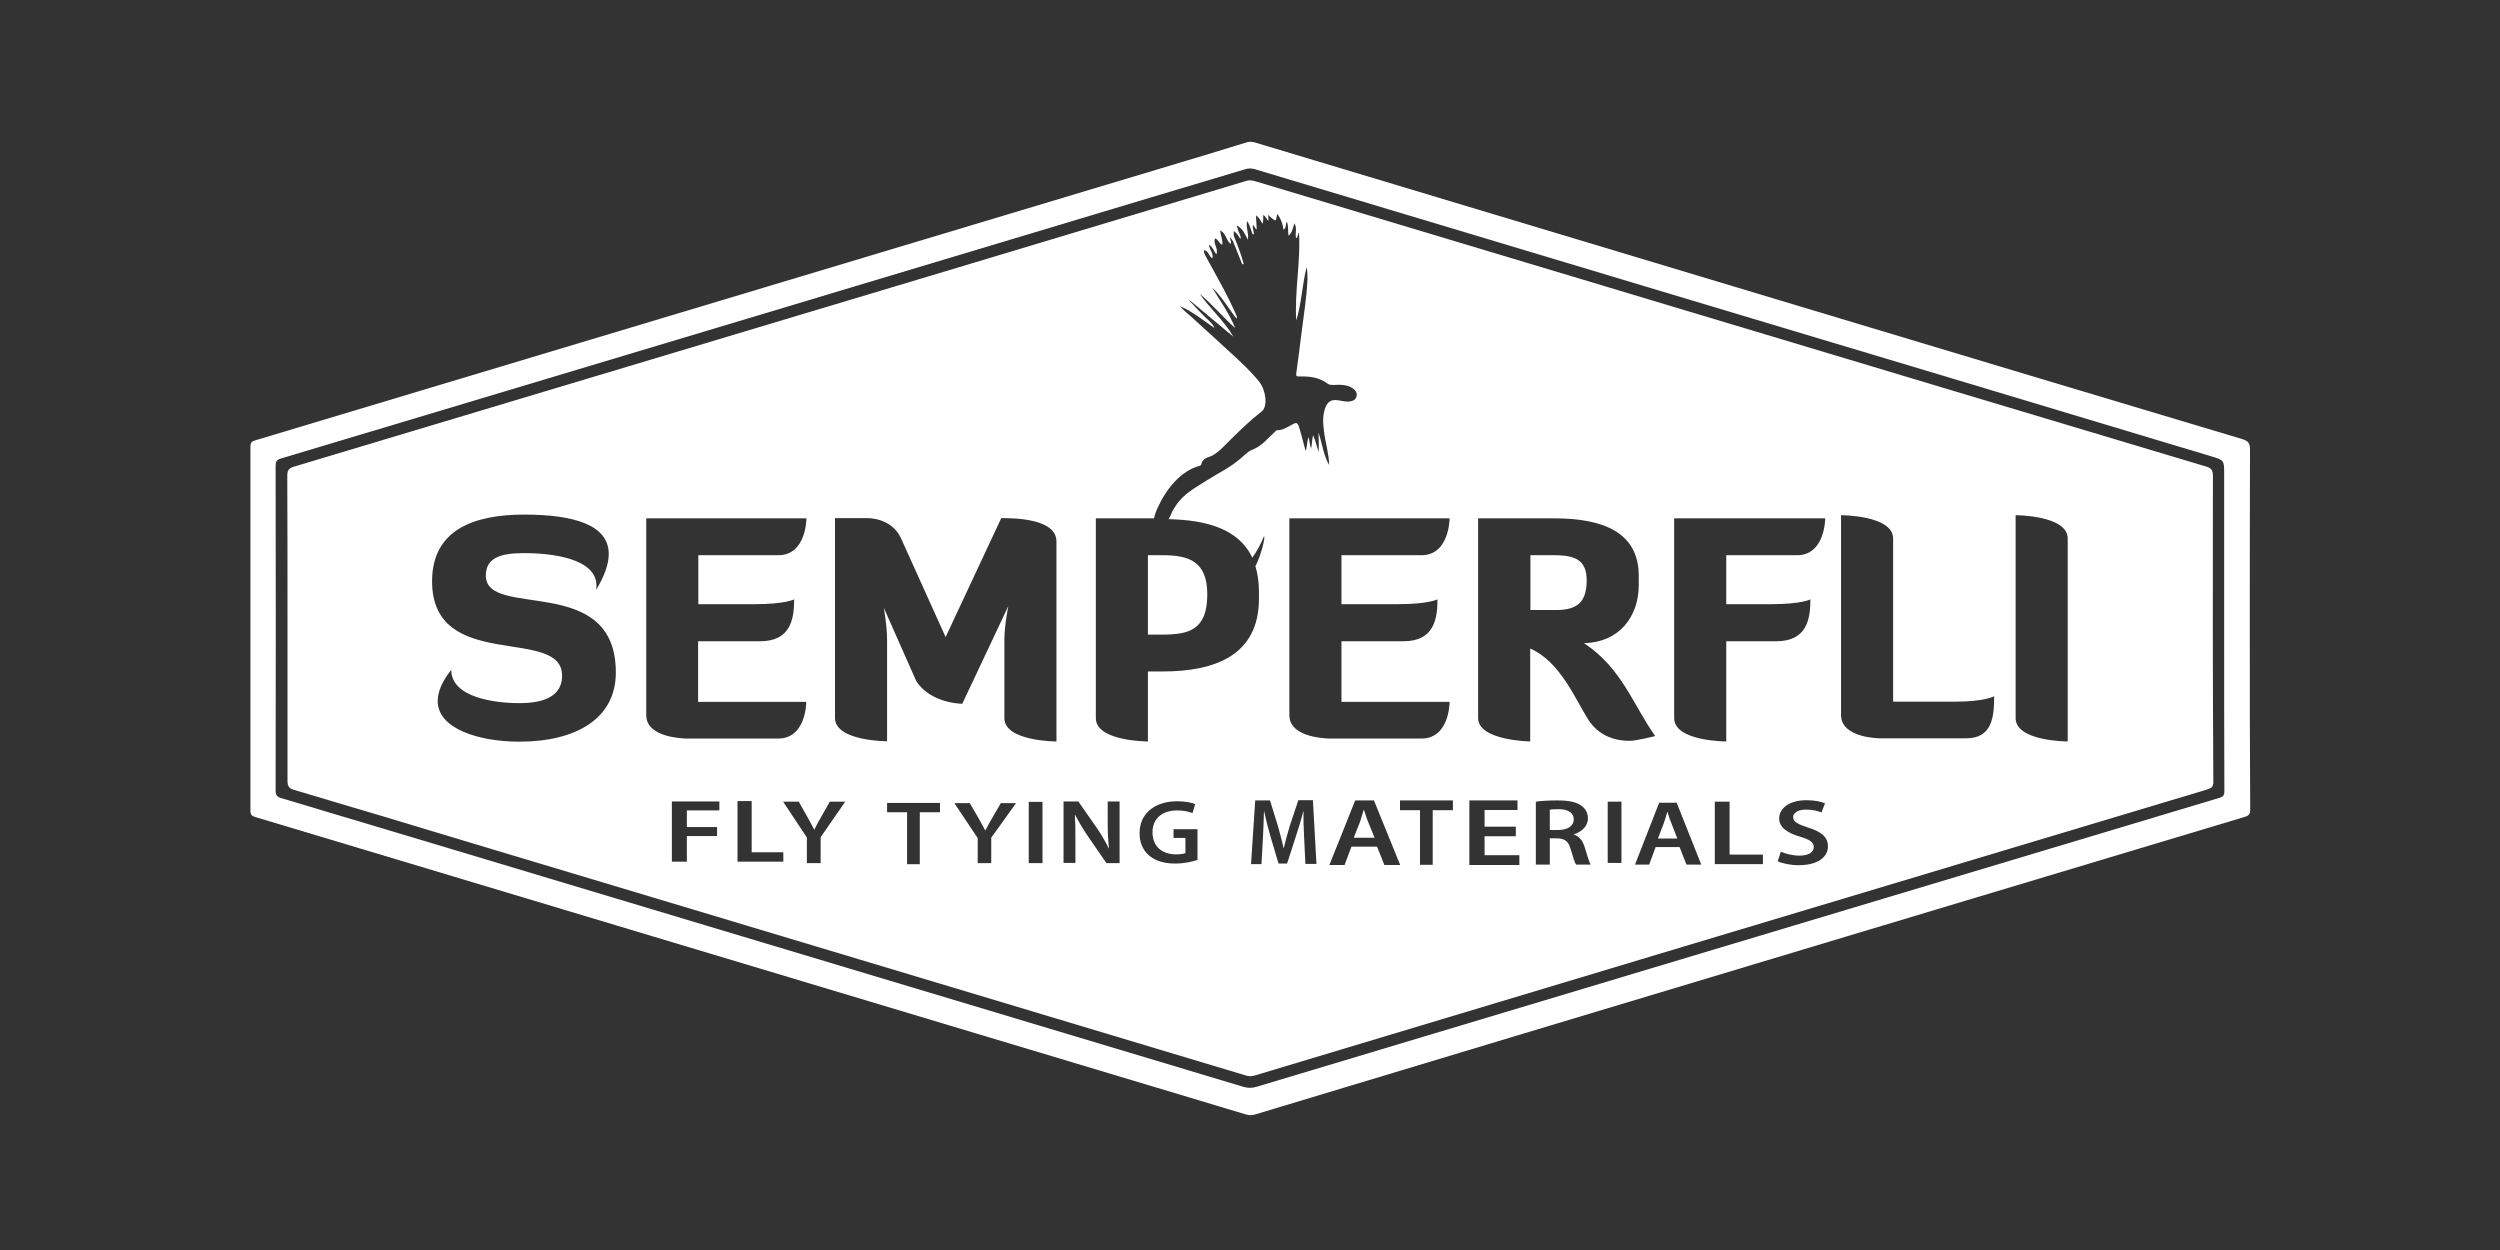
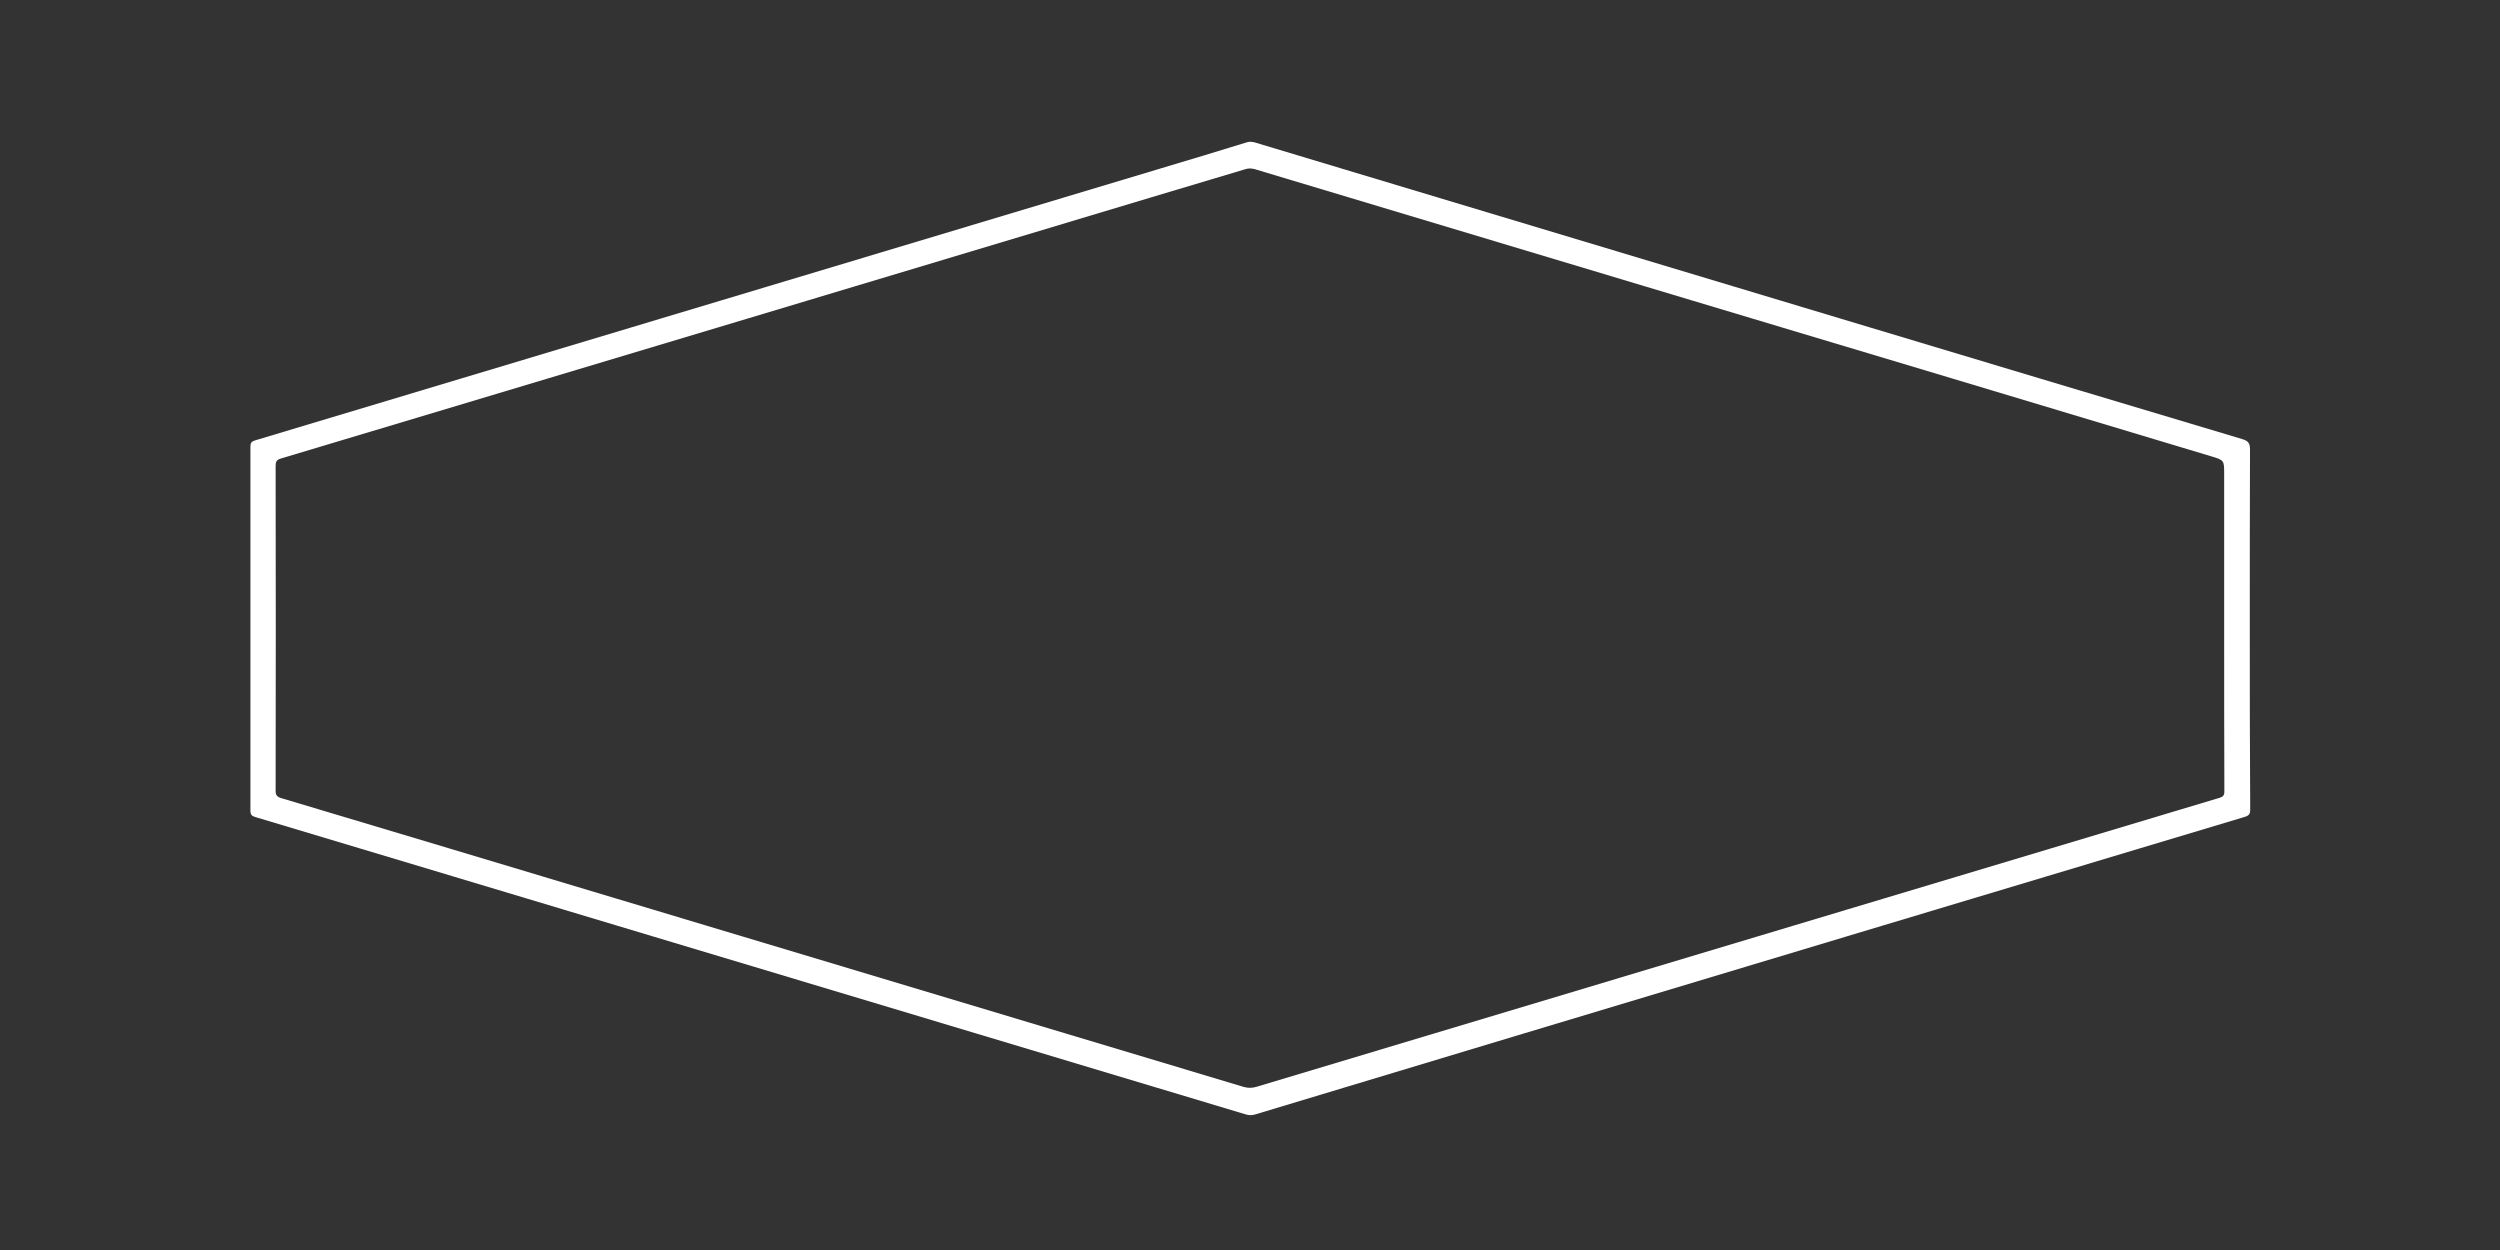
<svg xmlns="http://www.w3.org/2000/svg" version="1.1" id="レイヤー_1" x="0" y="0" viewBox="0 0 120 60" style="enable-background:new 0 0 120 60" xml:space="preserve">
  <rect x="0" y="0" width="120" height="60" fill="#333333" stroke="none" />
  <style>.st0{fill:#fff}.st2{fill:none}</style>
-   <path class="st0" d="M74.81 38.84c-.22 0-.35.01-.42.03v.97h.4c.46 0 .75-.2.75-.5 0-.34-.29-.5-.73-.5zM80.04 38.97h-.01c-.05.17-.11.38-.17.55l-.28.73h.93l-.28-.73c-.08-.18-.14-.38-.19-.55zM65.47 38.87h-.01c-.06.18-.12.4-.18.58l-.3.76h1l-.31-.76c-.08-.19-.14-.4-.2-.58zM74.61 26.65h-1.15v2.63h1.26c1.06 0 1.44-.46 1.44-1.42 0-.95-.51-1.21-1.55-1.21zM55.81 26.65h-.71v3.81h.71c1.25 0 2.14-.22 2.14-1.93 0-1.59-.89-1.88-2.14-1.88z" />
  <path d="M107.99 30.16c0-2.86 0-5.72.01-8.58 0-.29-.07-.41-.36-.5-6.43-1.92-12.85-3.85-19.27-5.78-9.38-2.82-18.76-5.64-28.13-8.46-.14-.04-.28-.05-.42 0-.69.21-1.37.42-2.06.63-6.97 2.09-13.94 4.19-20.91 6.28-8.2 2.46-16.41 4.93-24.61 7.39-.17.05-.22.12-.22.3v17.47c0 .19.06.26.24.31 6.38 1.91 12.75 3.83 19.12 5.74 9.47 2.84 18.94 5.69 28.41 8.53.16.05.31.05.47 0l12.84-3.87c11.55-3.47 23.1-6.95 34.65-10.41.2-.06.26-.14.26-.35-.02-2.91-.02-5.81-.02-8.7zm-1.5 8.15c-5.96 1.79-11.91 3.57-17.87 5.36-9.44 2.83-18.88 5.67-28.32 8.5-.21.06-.4.06-.61 0l-30.18-9.06c-5.34-1.6-10.67-3.21-16.01-4.8-.2-.06-.27-.14-.27-.35.01-5.2.01-10.4 0-15.61 0-.19.05-.28.25-.34 13.94-4.18 27.88-8.36 41.82-12.55 1.49-.45 2.99-.89 4.48-1.34.16-.05.3-.04.45 0 6.99 2.1 13.99 4.2 20.98 6.3 8.31 2.49 16.61 4.98 24.92 7.48.63.19.63.19.63.85v7.43c0 2.61 0 5.21.01 7.82 0 .22-.11.26-.28.31z" style="fill-rule:evenodd;clip-rule:evenodd;fill:#fff" />
-   <path class="st2" d="m62.31 38.42-.41 1.23c-.11.36-.21.74-.29 1.07h-.01c-.07-.34-.17-.7-.27-1.06l-.38-1.23h-.71l-.2 3.06h.5l.07-1.23c.02-.42.04-.9.05-1.3h.01c.08.38.18.8.3 1.19l.39 1.31h.41l.43-1.33c.13-.39.25-.8.35-1.17h.01c0 .41.02.89.03 1.28l.06 1.25h.52L63 38.43h-.69zM49.39 38.48h.66v2.94h-.66zM56.33 40.22h.57v.73c-.08.03-.24.06-.45.06-.67 0-1.13-.4-1.13-1.06 0-.68.49-1.05 1.18-1.05.34 0 .56.06.74.13l.13-.43c-.15-.07-.46-.14-.86-.14-1.07 0-1.81.6-1.81 1.52 0 .44.16.83.45 1.08.31.27.72.39 1.27.39.43 0 .84-.1 1.05-.17V39.8h-1.15v.42zM47.6 39.28c-.12.21-.22.39-.31.57h-.01c-.09-.2-.18-.36-.31-.57l-.43-.74h-.74l1.12 1.68v1.2h.65V40.2l1.18-1.67h-.73l-.42.75zM48.07 24.88l-2.67 5.71-2.14-4.74c-.45-.99-1.54-.97-1.63-.97h-1.54v9.59c0 1.12 2.5 1.12 2.5 1.12v-4.87c0-.71-.16-1.54-.16-1.54l1.56 3.52c.7 1.09 2.21 1.09 2.21 1.09l2.21-4.69s-.19.92-.19 1.63v3.75c0 1.12 2.5 1.12 2.5 1.12V26c-.01-1.12-2.1-1.12-2.65-1.12zM37.36 35.44c1.32 0 1.35-1.66 1.35-1.76h-5.19v-2.91h2.97c1.44 0 1.64-1 1.64-2.01 0 0-.44.23-1.87.23h-2.73v-2.35h3.84c1.35 0 1.35-1.77 1.35-1.77h-7.69v9.45c0 1.12 1.87 1.12 1.87 1.12h4.46zM32.25 41.36h.72v-1.23h1.46v-.43h-1.46v-.8h1.56v-.43h-2.28zM42.58 38.99h.96v2.49h.61v-2.49h.97v-.45h-2.54zM23.33 27.63c0-.89.77-1.08 1.85-1.08 1.37 0 3.46.26 3.46 1.56 0 .06 0 .13-.01.2.41-.68.6-1.25.6-1.72 0-1.4-1.69-1.89-4.06-1.89-2.43 0-4.42.74-4.42 3.2 0 4.42 6.24 2.14 6.24 4.53 0 .86-.64 1.32-2.05 1.32-1.22 0-3.27-.28-3.27-1.6-.47.58-.65 1.08-.65 1.5 0 1.35 2.02 1.95 3.92 1.95 2.72 0 4.64-1.12 4.64-3.34-.01-4.79-6.25-2.51-6.25-4.63zM36.07 38.45h-.67v2.91h2.2v-.44h-1.53zM39.41 39.24c-.12.21-.22.4-.31.58h-.01c-.1-.2-.19-.37-.31-.58l-.43-.76h-.75l1.14 1.72v1.23h.66v-1.24l1.19-1.7h-.74l-.44.75zM53.17 39.51c0 .45.02.83.06 1.22h-.01c-.16-.32-.35-.66-.58-.99l-.88-1.26h-.71v2.95h.57v-1.05c0-.49-.01-.87-.03-1.25h.02c.17.33.39.69.61 1.02l.89 1.29h.64v-2.95h-.57v1.02zM79.64 38.54l-1.16 2.96h.68l.31-.84h1.15l.33.84h.71l-1.18-2.96zM86.9 28.77s-.44.23-1.87.23h-2.17v-2.35h3.4c1.35 0 1.35-1.77 1.35-1.77h-7.25v9.59c0 1.12 2.5 1.12 2.5 1.12v-4.81h2.4c1.44 0 1.64-1 1.64-2.01zM69.58 33.69h-5.19v-2.91h2.97c1.44 0 1.64-1 1.64-2.01 0 0-.44.23-1.88.23h-2.73v-2.35h3.84c1.35 0 1.35-1.77 1.35-1.77h-7.69v9.45c0 1.12 1.87 1.12 1.87 1.12h4.46c1.33-.01 1.36-1.66 1.36-1.76zM76.03 30.87c1.69-.03 2.63-1.26 2.63-2.79v-.44c0-2.09-1.7-2.76-4.06-2.76h-3.65v9.59c0 1.08 2.5 1.12 2.5 1.12v-4.46c1.44.62 2.18 2.46 2.78 3.4.52.84 1.37 1.03 1.98 1.03.35 0 1.24-.23 1.24-.23-1.08-1.53-1.59-3.26-3.42-4.46zM77.18 38.48h.66v2.94h-.66zM86.79 39.73c-.5-.16-.71-.26-.71-.5 0-.17.19-.36.62-.36.35 0 .61.09.74.14l.17-.44c-.19-.08-.49-.15-.89-.15-.81 0-1.31.38-1.31.87 0 .43.39.7 1 .88.47.14.66.27.66.5 0 .25-.24.41-.68.41-.35 0-.68-.09-.9-.19l-.15.46c.2.1.61.19 1 .19.96 0 1.41-.42 1.41-.9 0-.45-.32-.72-.96-.91zM96.75 24.73v9.74c0 1.12 2.5 1.12 2.5 1.12v-9.74c0-1.12-2.5-1.12-2.5-1.12zM90.87 33.69v-7.83c0-1.12-2.5-1.12-2.5-1.12v9.59c0 1.12 1.87 1.12 1.87 1.12h4.13c1.25 0 1.35-1.02 1.35-2.02 0 0-.46.26-1.87.26h-2.98zM83.03 38.48h-.71v3h2.31v-.46h-1.6zM67.21 38.89h.95v2.63h.62v-2.63h.96v-.47h-2.53zM75.54 40.06v-.01c.35-.1.68-.37.68-.77 0-.26-.12-.47-.32-.61-.25-.17-.61-.25-1.15-.25-.39 0-.77.03-1.03.06v3.02h.67v-1.26h.34c.39.01.56.14.67.54.11.38.19.63.25.72h.7c-.08-.12-.18-.47-.29-.85-.1-.3-.26-.51-.52-.59zM65.04 38.42l-1.25 3.1h.74l.33-.88h1.23l.36.88h.76l-1.27-3.1zM71.26 40.14h1.5v-.46h-1.5v-.8h1.58v-.46h-2.3v3.1h2.39v-.47h-1.67z" />
-   <path class="st0" d="M106.22 22.83c0-.27-.09-.37-.34-.44-8.23-2.46-16.45-4.93-24.68-7.4-6.99-2.1-13.99-4.2-20.98-6.3-.15-.04-.28-.05-.42 0-4.63 1.39-9.26 2.78-13.88 4.17-10.6 3.18-21.2 6.36-31.81 9.54-.24.07-.32.17-.32.43.01 2.44.01 4.88.01 7.32v7.32c0 .25.06.38.33.45 2.88.85 5.75 1.71 8.62 2.58 12.35 3.71 24.7 7.41 37.04 11.12.15.05.29.05.45 0 6.86-2.06 13.73-4.13 20.59-6.19 8.37-2.51 16.73-5.02 25.1-7.53.18-.06.31-.1.31-.35-.03-4.9-.03-9.81-.02-14.72zM24.93 35.6c-1.9 0-3.92-.6-3.92-1.95 0-.42.19-.92.65-1.5 0 1.32 2.05 1.6 3.27 1.6 1.41 0 2.05-.47 2.05-1.32 0-2.4-6.24-.12-6.24-4.53 0-2.46 1.99-3.2 4.42-3.2 2.37 0 4.06.49 4.06 1.89 0 .47-.19 1.03-.6 1.72.01-.07.01-.15.01-.2 0-1.29-2.09-1.56-3.46-1.56-1.08 0-1.85.19-1.85 1.08 0 2.12 6.24-.16 6.24 4.64.01 2.22-1.91 3.33-4.63 3.33zm6.09-1.27v-9.45h7.69s0 1.77-1.35 1.77h-3.84V29h2.73c1.44 0 1.87-.23 1.87-.23 0 1-.2 2.01-1.64 2.01h-2.97v2.91h5.19c0 .1-.03 1.76-1.35 1.76H32.9c0-.01-1.88-.01-1.88-1.12zm3.51 4.57h-1.56v.8h1.45v.43h-1.45v1.23h-.72v-2.89h2.28v.43zm3.07 2.46h-2.2v-2.91h.68v2.46h1.52v.45zm1.79-1.17v1.24h-.66V40.2l-1.14-1.72h.75l.43.76c.12.22.21.38.31.58h.01c.09-.19.19-.37.31-.58l.43-.76h.74l-1.18 1.71zm5.73-1.2h-.97v2.49h-.61v-2.49h-.96v-.45h2.54v.45zm2.46 1.22v1.22h-.65v-1.2l-1.12-1.68h.74l.43.74c.12.21.21.38.31.57h.01c.09-.18.19-.36.31-.57l.43-.74h.73l-1.19 1.66zm2.46 1.22h-.66v-2.94h.66v2.94zm.67-5.84s-2.5 0-2.5-1.12v-3.75c0-.71.19-1.63.19-1.63l-2.21 4.69s-1.51 0-2.21-1.09l-1.56-3.52s.16.83.16 1.54v4.87s-2.5 0-2.5-1.12v-9.59h1.54c.09 0 1.18-.01 1.63.97l2.14 4.74 2.67-5.71c.55 0 2.65 0 2.65 1.12v9.6zm3.04 5.84h-.64l-.89-1.29c-.22-.32-.44-.69-.61-1.02h-.02c.03.38.03.77.03 1.25v1.05h-.57v-2.95h.71l.88 1.26c.23.33.42.67.58.99h.01c-.04-.39-.06-.77-.06-1.22v-1.03h.57v2.96zm3.72-.15c-.21.07-.61.17-1.05.17-.55 0-.96-.13-1.27-.39-.29-.25-.46-.64-.45-1.08 0-.93.73-1.52 1.81-1.52.4 0 .71.07.86.14l-.13.43c-.18-.07-.4-.13-.74-.13-.69 0-1.18.37-1.18 1.05 0 .67.45 1.06 1.13 1.06.21 0 .37-.03.45-.06v-.73h-.57v-.42h1.15v1.48zm-1.66-9.05h-.71v3.36s-2.5 0-2.5-1.12v-9.59h2.79c.04-.14.06-.22.06-.22s.62-1.81 2.03-2.27c.07-.02.17-.03.18-.1.06-.32.35-.32.56-.44.34-.2.6-.51.88-.78.47-.46.94-.92 1.46-1.32.31-.24.2-1.03-.12-1.43-.42-.52-.88-.94-1.37-1.39-.66-.6-1.28-1.18-1.95-1.78-.13-.11-.37-.31-.47-.45.57.24 1.13.69 1.65 1.05-.11-.24-.15-.21-.25-.34-.09-.06-1.04-1.03-.97-1.02.35.29 1.77 1.48 2.12 1.77-.4-.71-1.16-1.4-1.62-2.06.56.46 1.17 1.17 1.71 1.65-.26-.66-.74-1.34-1.11-1.95.45.42.78.98 1.12 1.43.03.01.04.05.08.05-.01-.04-.01-.08-.02-.11-.42-.98-.97-1.92-1.48-2.86-.03-.05-.04-.09-.07-.14-.01-.03-.03-.07-.02-.14.01-.06.14.03.17.07.07.09.1.21.23.3.08-.25-.16-.42-.15-.65.16.1.23.29.34.46.13-.28-.18-.52-.05-.77.15.06.18.25.34.31.03-.27-.09-.45-.1-.69.23.12.27.34.38.51.08.12.14.19.14.05-.01-.01-.06-.22-.05-.23.01-.02.12.17.14.18.15.38.29.72.44 1.1.06.04.09.01.06-.06-.12-.44-.27-.83-.44-1.24-.03-.06-.02-.15-.02-.25 0-.08.14.1.19.15.04.06.08.12.11.18.08.01.01-.12 0-.17-.08-.2-.11-.26-.16-.46.3.15.39.41.54.69.05-.35-.11-.59-.04-.9.15.22.18.43.27.64.09-.01.05-.02.04-.14-.01-.11-.07-.22-.02-.31.11.12.08.16.17.22 0-.23-.03-.44-.03-.68.17.11.22.27.31.4.06-.18.02-.27.04-.43.15.12.15.22.25.29-.01-.1 0-.16-.02-.29.04.04.11.11.16.15.25.2.2.15.28-.2.16.22.28.51.29.77.16-.09.09-.26.17-.39.09.23.04.46.08.68.15-.16.15-.16.28-.6.15.23.02.48.08.7.08.03.09-.2.14-.26.09 1.35-.22 2.87-.13 4.22.24-.72.3-1.83.5-2.56.04.19.04.49.04.57-.04.93-.2 1.85-.31 2.77-.07.59-.15 1.18-.23 1.76-.02.14.03.15.14.15.49-.01.95.03 1.37.35.14.1.4.04.61.05.22.01.44.05.62.19.12.09.2.22.15.38-.06.17-.16.2-.32.23-.17.03-.35-.03-.52-.05-.3-.05-.49 0-.62.27-.18.39-.15.8-.1 1.21.06.51.24 1.09.25 1.62-.27-.45-.33-1.01-.51-1.56.01.32.02.67 0 .93-.08-.22-.11-.44-.26-.8-.06.2-.05.45-.1.65-.07-.23-.07-.37-.12-.56-.09.24-.05.42-.14.67-.12-.42-.2-.79-.31-1.13-.09-.3-.17-.23-.39-.11-.2.1-.4.24-.64.24-.06 0-.05-.01-.1.04-.37.34-.66.73-1.15.91-.17.06-.42.32-.57.44-.51.43-1.02.66-1.57 1.01s-1.14.66-1.5 1.22c-.08.12-.2.29-.23.43-.04.07-.08.15-.12.22 1.77.04 3.36.44 4.02 1.85.22-.3.44-.72.56-1.03.08-.01-.11.85-.41 1.44.11.36.17.78.17 1.25v.26c.02 2.8-2.16 3.54-4.62 3.54zm6.85 9.25-.06-1.25c-.02-.39-.04-.87-.03-1.28h-.01c-.1.37-.22.79-.35 1.17l-.43 1.33h-.41l-.39-1.31c-.11-.39-.22-.81-.3-1.19h-.01c-.01.4-.03.89-.05 1.3l-.07 1.23h-.5l.2-3.06h.71l.38 1.23c.1.36.2.72.27 1.06h.01c.08-.33.18-.71.29-1.07l.41-1.23h.7l.17 3.06h-.53zm-.77-7.15v-9.45h7.69s0 1.77-1.35 1.77h-3.84V29h2.73c1.44 0 1.88-.23 1.88-.23 0 1-.2 2.01-1.64 2.01h-2.97v2.91h5.19c0 .1-.03 1.76-1.35 1.76h-4.46c-.01-.01-1.88-.01-1.88-1.12zm4.56 7.19-.35-.88h-1.23l-.33.88h-.73l1.24-3.1h.9l1.26 3.1h-.76zm3.29-2.63h-.97v2.62h-.61v-2.62h-.96v-.47h2.54v.47zm3.19 2.63h-2.4v-3.1h2.31v.46h-1.58v.8h1.5v.46h-1.5v.91h1.67v.47zm2.72-.02c-.06-.09-.14-.34-.25-.72-.11-.4-.28-.53-.67-.54h-.34v1.26h-.67v-3.02c.25-.04.64-.06 1.03-.06.54 0 .9.07 1.15.25.2.14.32.35.32.61 0 .4-.33.66-.68.77v.01c.27.08.43.3.52.59.12.38.22.74.29.85h-.7zm2.18-.08h-.66v-2.94h.66v2.94zm-1.6-6.89c-.6-.94-1.34-2.78-2.78-3.4v4.46s-2.5-.04-2.5-1.12v-9.59h3.65c2.35 0 4.06.67 4.06 2.76v.44c0 1.53-.95 2.76-2.63 2.79 1.83 1.21 2.34 2.94 3.42 4.46 0 0-.89.23-1.24.23-.61 0-1.45-.19-1.98-1.03zm4.72 6.97-.33-.84h-1.15l-.31.84h-.68l1.16-2.97h.84l1.18 2.97h-.71zm3.68-.02h-2.32v-3h.71v2.54h1.6v.46zm-1.77-10.7v4.81s-2.5 0-2.5-1.12v-9.59h7.25s0 1.77-1.35 1.77h-3.4V29h2.17c1.44 0 1.87-.23 1.87-.23 0 1-.2 2.01-1.64 2.01h-2.4zm3.47 10.75c-.39 0-.8-.09-1-.19l.15-.46c.22.1.55.19.9.19.44 0 .68-.17.68-.41 0-.23-.19-.36-.66-.5-.61-.18-1-.44-1-.88 0-.49.51-.87 1.31-.87.4 0 .7.07.89.15l-.17.44c-.13-.06-.39-.14-.74-.14-.43 0-.62.19-.62.36 0 .23.22.34.71.5.65.2.96.46.96.9.01.49-.45.91-1.41.91zm8.04-6.09h-4.13s-1.87 0-1.87-1.12v-9.59s2.5 0 2.5 1.12v7.83h2.98c1.41 0 1.87-.26 1.87-.26 0 1.01-.1 2.02-1.35 2.02zm4.88.15s-2.5 0-2.5-1.12v-9.74s2.5 0 2.5 1.12v9.74z" />
</svg>